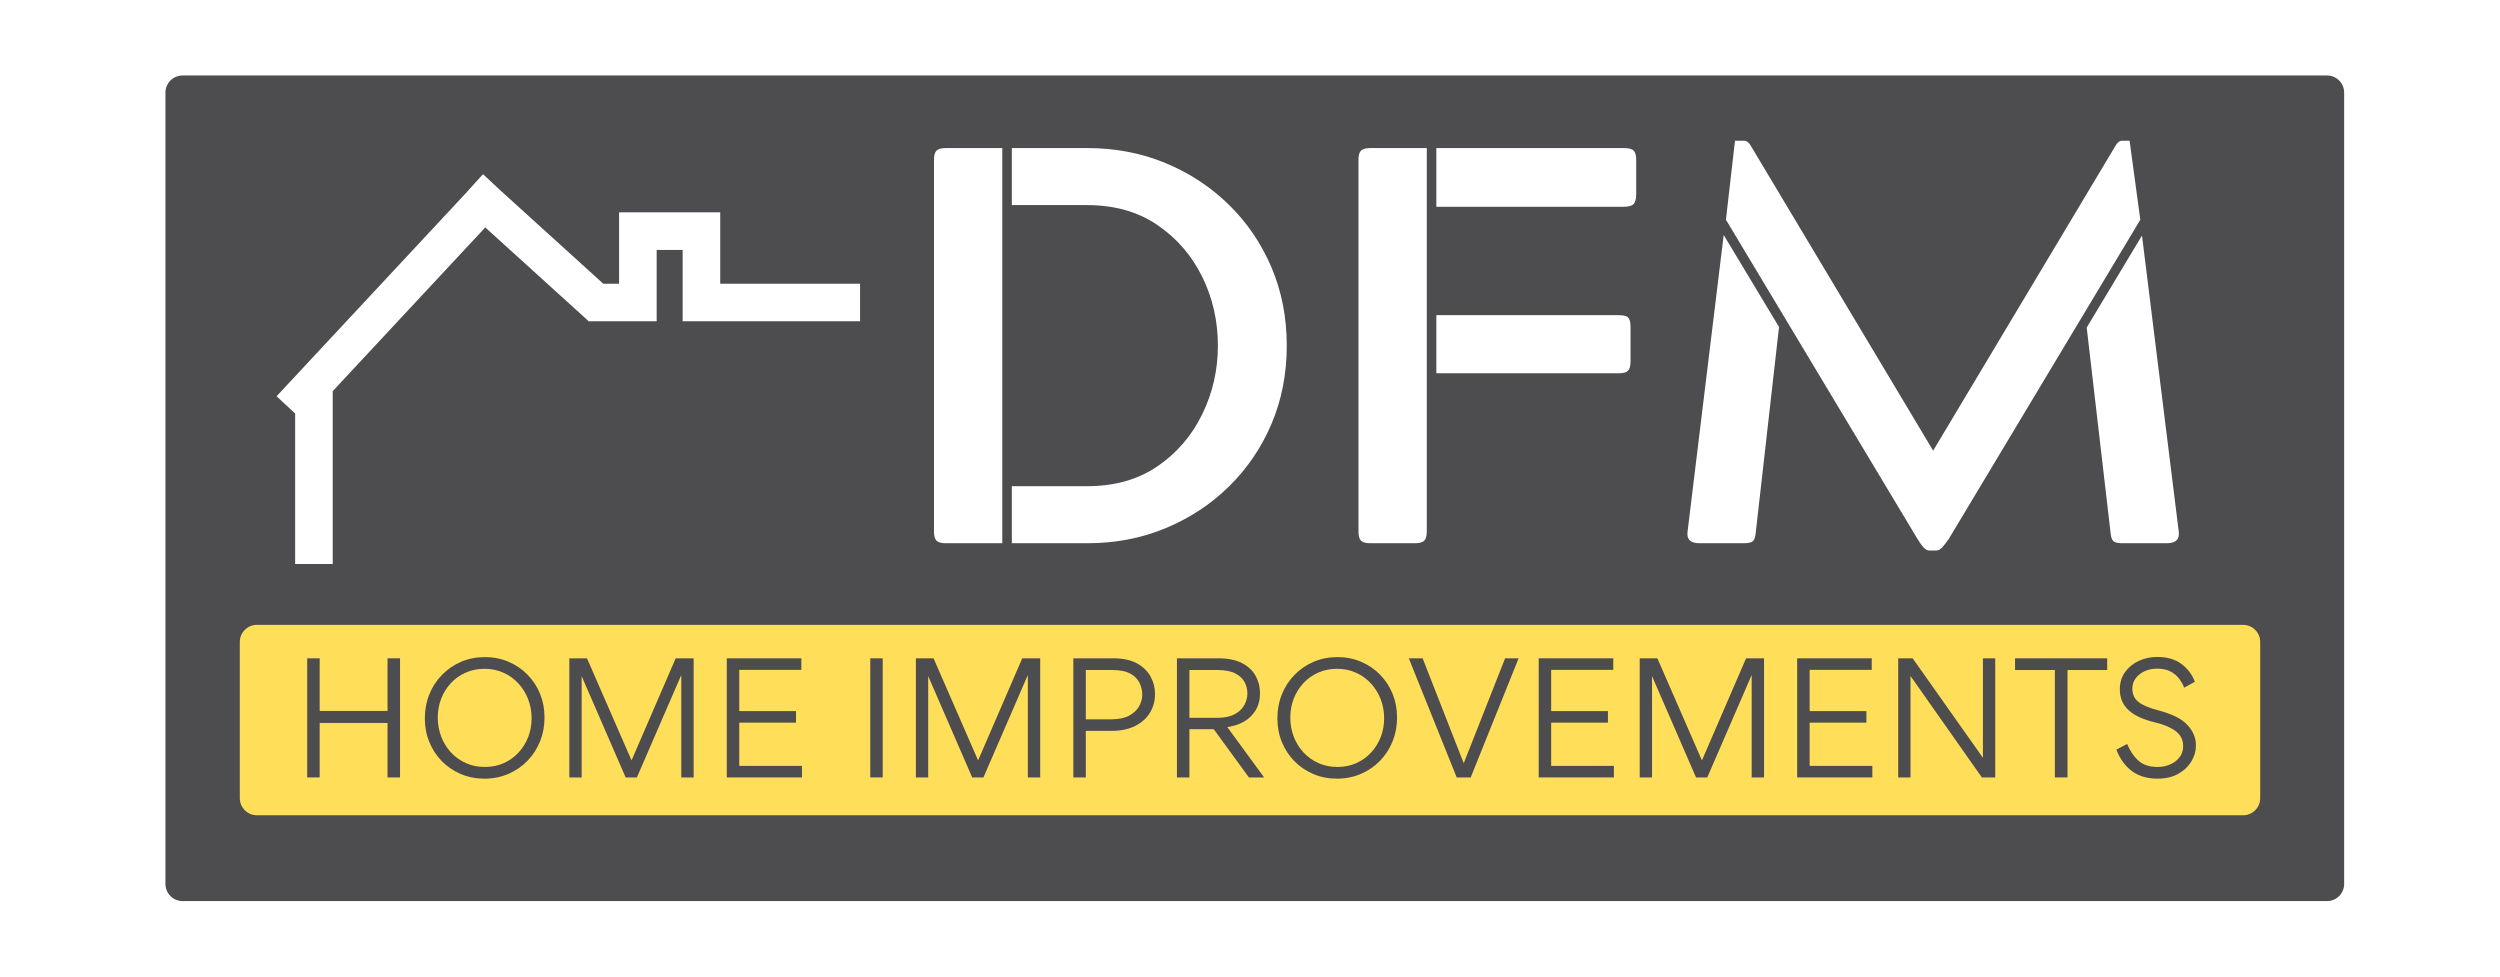
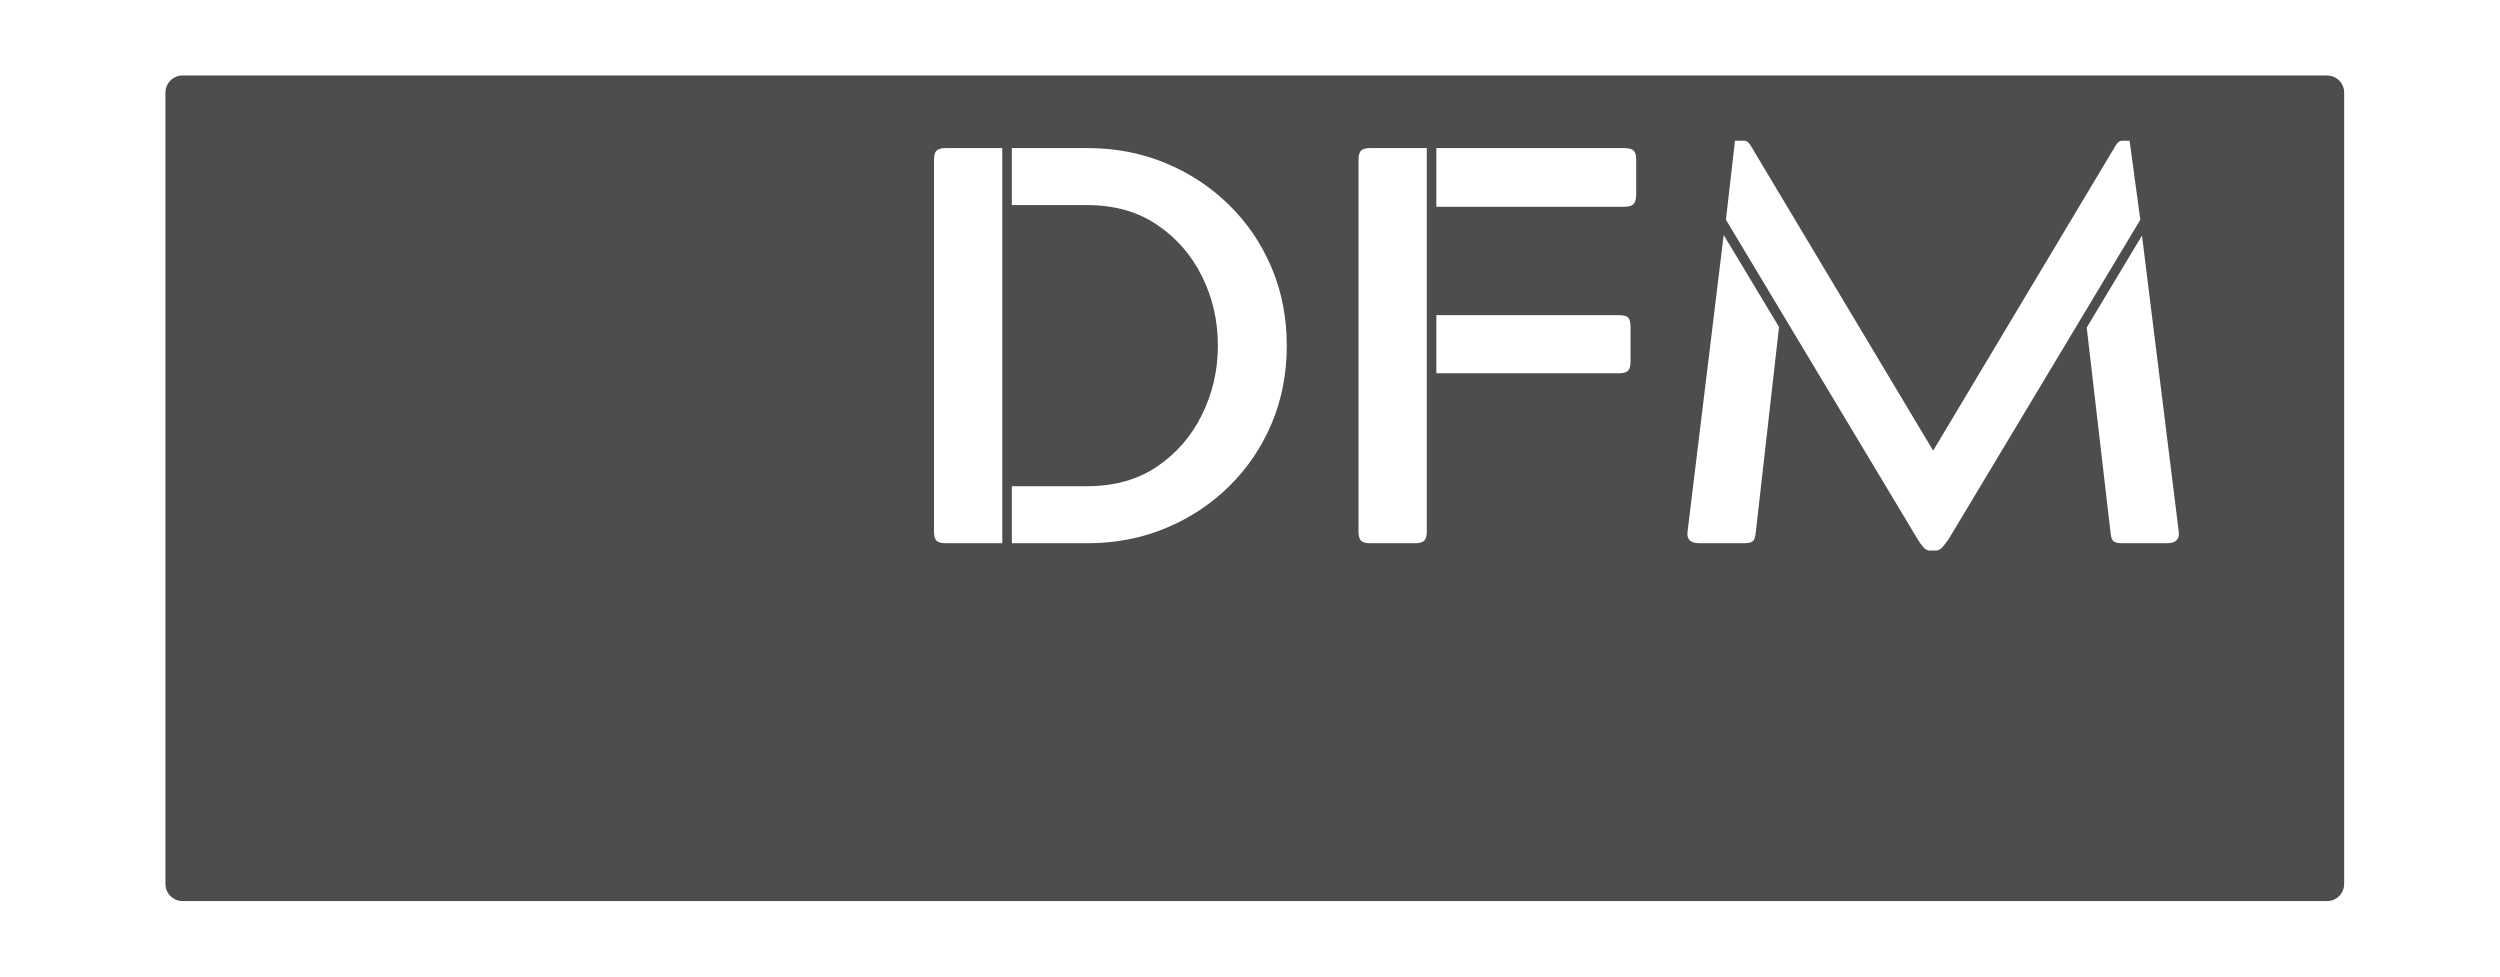
<svg xmlns="http://www.w3.org/2000/svg" version="1.2" preserveAspectRatio="xMidYMid meet" height="400" viewBox="0 0 768 300" zoomAndPan="magnify" width="1024">
  <defs>
    <clipPath id="13715b0497">
      <path d="M 50.824 23.191 L 720.527 23.191 L 720.527 276.809 L 50.824 276.809 Z M 50.824 23.191" />
    </clipPath>
    <clipPath id="63f05ded37">
      <path d="M 56.074 23.191 L 714.875 23.191 C 717.773 23.191 720.125 25.543 720.125 28.441 L 720.125 271.559 C 720.125 274.457 717.773 276.809 714.875 276.809 L 56.074 276.809 C 53.176 276.809 50.824 274.457 50.824 271.559 L 50.824 28.441 C 50.824 25.543 53.176 23.191 56.074 23.191 Z M 56.074 23.191" />
    </clipPath>
    <clipPath id="e32d3cc776">
      <path d="M 73.668 191.957 L 694.441 191.957 L 694.441 250.449 L 73.668 250.449 Z M 73.668 191.957" />
    </clipPath>
    <clipPath id="cc563397ca">
      <path d="M 78.918 191.957 L 689.082 191.957 C 691.98 191.957 694.332 194.309 694.332 197.207 L 694.332 245.199 C 694.332 248.098 691.98 250.449 689.082 250.449 L 78.918 250.449 C 76.02 250.449 73.668 248.098 73.668 245.199 L 73.668 197.207 C 73.668 194.309 76.02 191.957 78.918 191.957 Z M 78.918 191.957" />
    </clipPath>
    <clipPath id="4ad4fbdddf">
      <path d="M 84.969 53.578 L 264.219 53.578 L 264.219 173.578 L 84.969 173.578 Z M 84.969 53.578" />
    </clipPath>
  </defs>
  <g id="05e38110ad">
    <rect style="fill:#ffffff;fill-opacity:1;stroke:none;" height="300" y="0" width="768" x="0" />
-     <rect style="fill:#ffffff;fill-opacity:1;stroke:none;" height="300" y="0" width="768" x="0" />
    <g clip-path="url(#13715b0497)" clip-rule="nonzero">
      <g clip-path="url(#63f05ded37)" clip-rule="nonzero">
        <path d="M 50.824 23.191 L 720.527 23.191 L 720.527 276.809 L 50.824 276.809 Z M 50.824 23.191" style="stroke:none;fill-rule:nonzero;fill:#4d4d4f;fill-opacity:1;" />
      </g>
    </g>
    <g clip-path="url(#e32d3cc776)" clip-rule="nonzero">
      <g clip-path="url(#cc563397ca)" clip-rule="nonzero">
-         <path d="M 73.668 191.957 L 694.441 191.957 L 694.441 250.449 L 73.668 250.449 Z M 73.668 191.957" style="stroke:none;fill-rule:nonzero;fill:#ffde59;fill-opacity:1;" />
-       </g>
+         </g>
    </g>
    <g clip-path="url(#4ad4fbdddf)" clip-rule="nonzero">
-       <path d="M 153.992 58.738 L 185.328 87.16 L 190.184 87.16 L 190.184 65.227 L 221.254 65.227 L 221.254 87.16 L 264.215 87.16 L 264.215 98.703 L 209.711 98.703 L 209.711 76.77 L 201.727 76.77 L 201.727 98.703 L 180.953 98.703 L 180.918 98.746 L 180.871 98.703 L 180.754 98.703 L 180.754 98.598 L 149.074 69.863 L 102.215 120.152 L 102.215 173.262 L 90.668 173.262 L 90.668 127.035 L 84.969 121.723 L 142.785 59.68 L 148.312 53.586 L 148.395 53.66 L 148.465 53.586 Z M 153.992 58.738" style="stroke:none;fill-rule:evenodd;fill:#ffffff;fill-opacity:1;" />
-     </g>
+       </g>
    <g style="fill:#4d4d4f;fill-opacity:1;">
      <g transform="translate(89.283, 238.828)">
        <path d="M 8.922 0 L 5.094 0 L 5.094 -36.594 L 8.922 -36.594 L 8.922 -20.422 L 29.766 -20.422 L 29.766 -36.594 L 33.609 -36.594 L 33.609 0 L 29.766 0 L 29.766 -16.734 L 8.922 -16.734 Z M 8.922 0" style="stroke:none" />
      </g>
    </g>
    <g style="fill:#4d4d4f;fill-opacity:1;">
      <g transform="translate(127.979, 238.828)">
        <path d="M 39.297 -18.406 C 39.297 -15.789 38.836 -13.348 37.922 -11.078 C 37.004 -8.805 35.711 -6.812 34.047 -5.094 C 32.379 -3.383 30.422 -2.047 28.172 -1.078 C 25.93 -0.109 23.488 0.375 20.844 0.375 C 18.227 0.375 15.805 -0.098 13.578 -1.047 C 11.348 -2.004 9.406 -3.32 7.75 -5 C 6.102 -6.688 4.82 -8.648 3.906 -10.891 C 2.988 -13.129 2.531 -15.555 2.531 -18.172 C 2.531 -20.797 2.988 -23.242 3.906 -25.516 C 4.82 -27.785 6.113 -29.773 7.781 -31.484 C 9.445 -33.203 11.398 -34.547 13.641 -35.516 C 15.891 -36.484 18.336 -36.969 20.984 -36.969 C 23.598 -36.969 26.02 -36.488 28.25 -35.531 C 30.477 -34.582 32.414 -33.266 34.062 -31.578 C 35.719 -29.898 37.004 -27.941 37.922 -25.703 C 38.836 -23.461 39.297 -21.031 39.297 -18.406 Z M 35.328 -18.172 C 35.328 -20.234 34.977 -22.176 34.281 -24 C 33.582 -25.82 32.582 -27.441 31.281 -28.859 C 29.988 -30.273 28.453 -31.379 26.672 -32.172 C 24.898 -32.973 22.957 -33.375 20.844 -33.375 C 18.758 -33.375 16.836 -32.984 15.078 -32.203 C 13.316 -31.422 11.797 -30.336 10.516 -28.953 C 9.234 -27.566 8.242 -25.977 7.547 -24.188 C 6.848 -22.395 6.5 -20.469 6.5 -18.406 C 6.5 -16.352 6.848 -14.406 7.547 -12.562 C 8.242 -10.727 9.238 -9.109 10.531 -7.703 C 11.832 -6.305 13.367 -5.207 15.141 -4.406 C 16.922 -3.613 18.867 -3.219 20.984 -3.219 C 23.098 -3.219 25.023 -3.609 26.766 -4.391 C 28.516 -5.172 30.031 -6.254 31.312 -7.641 C 32.594 -9.023 33.582 -10.613 34.281 -12.406 C 34.977 -14.195 35.328 -16.117 35.328 -18.172 Z M 35.328 -18.172" style="stroke:none" />
      </g>
    </g>
    <g style="fill:#4d4d4f;fill-opacity:1;">
      <g transform="translate(169.807, 238.828)">
        <path d="M 39.484 0 L 39.484 -31.359 L 39.438 -31.359 L 25.844 0 L 22.391 0 L 8.875 -31.125 L 8.875 0 L 5.094 0 L 5.094 -36.594 L 10.516 -36.594 L 24.203 -5.234 L 37.766 -36.594 L 43.281 -36.594 L 43.281 0 Z M 39.484 0" style="stroke:none" />
      </g>
    </g>
    <g style="fill:#4d4d4f;fill-opacity:1;">
      <g transform="translate(218.177, 238.828)">
        <path d="M 28 -33.047 L 8.922 -33.047 L 8.922 -20.375 L 26.359 -20.375 L 26.359 -16.828 L 8.922 -16.828 L 8.922 -3.547 L 28.188 -3.547 L 28.188 0 L 5.094 0 L 5.094 -36.594 L 28 -36.594 Z M 28 -33.047" style="stroke:none" />
      </g>
    </g>
    <g style="fill:#4d4d4f;fill-opacity:1;">
      <g transform="translate(249.209, 238.828)">
        <path d="" style="stroke:none" />
      </g>
    </g>
    <g style="fill:#4d4d4f;fill-opacity:1;">
      <g transform="translate(262.247, 238.828)">
        <path d="M 8.922 0 L 5.094 0 L 5.094 -36.594 L 8.922 -36.594 Z M 8.922 0" style="stroke:none" />
      </g>
    </g>
    <g style="fill:#4d4d4f;fill-opacity:1;">
      <g transform="translate(276.268, 238.828)">
        <path d="M 39.484 0 L 39.484 -31.359 L 39.438 -31.359 L 25.844 0 L 22.391 0 L 8.875 -31.125 L 8.875 0 L 5.094 0 L 5.094 -36.594 L 10.516 -36.594 L 24.203 -5.234 L 37.766 -36.594 L 43.281 -36.594 L 43.281 0 Z M 39.484 0" style="stroke:none" />
      </g>
    </g>
    <g style="fill:#4d4d4f;fill-opacity:1;">
      <g transform="translate(324.638, 238.828)">
-         <path d="M 5.094 0 L 5.094 -36.594 L 17.344 -36.594 C 20.332 -36.594 22.77 -36.07 24.656 -35.031 C 26.539 -33.988 27.93 -32.633 28.828 -30.969 C 29.734 -29.301 30.188 -27.516 30.188 -25.609 C 30.188 -23.555 29.68 -21.672 28.672 -19.953 C 27.66 -18.242 26.148 -16.875 24.141 -15.844 C 22.129 -14.812 19.645 -14.297 16.688 -14.297 L 8.922 -14.297 L 8.922 0 Z M 8.922 -17.859 L 16.828 -17.859 C 19.066 -17.859 20.879 -18.238 22.266 -19 C 23.648 -19.758 24.66 -20.711 25.297 -21.859 C 25.941 -23.016 26.266 -24.219 26.266 -25.469 C 26.266 -26.688 25.988 -27.867 25.438 -29.016 C 24.895 -30.172 23.953 -31.125 22.609 -31.875 C 21.273 -32.625 19.41 -33 17.016 -33 L 8.922 -33 Z M 8.922 -17.859" style="stroke:none" />
-       </g>
+         </g>
    </g>
    <g style="fill:#4d4d4f;fill-opacity:1;">
      <g transform="translate(356.464, 238.828)">
        <path d="M 8.922 -14.812 L 8.922 0 L 5.094 0 L 5.094 -36.594 L 17.766 -36.594 C 20.754 -36.594 23.191 -36.102 25.078 -35.125 C 26.961 -34.145 28.352 -32.844 29.25 -31.219 C 30.156 -29.594 30.609 -27.832 30.609 -25.938 C 30.609 -23.852 30.148 -22.066 29.234 -20.578 C 28.316 -19.098 27.102 -17.938 25.594 -17.094 C 24.082 -16.258 22.406 -15.719 20.562 -15.469 L 31.875 0 L 27.203 0 L 16.406 -14.812 Z M 8.922 -18.312 L 17.438 -18.312 C 19.645 -18.312 21.43 -18.676 22.797 -19.406 C 24.172 -20.145 25.172 -21.086 25.797 -22.234 C 26.422 -23.391 26.734 -24.578 26.734 -25.797 C 26.734 -27.016 26.453 -28.164 25.891 -29.25 C 25.328 -30.344 24.375 -31.238 23.031 -31.938 C 21.695 -32.645 19.863 -33 17.531 -33 L 8.922 -33 Z M 8.922 -18.312" style="stroke:none" />
      </g>
    </g>
    <g style="fill:#4d4d4f;fill-opacity:1;">
      <g transform="translate(389.879, 238.828)">
        <path d="M 39.297 -18.406 C 39.297 -15.789 38.836 -13.348 37.922 -11.078 C 37.004 -8.805 35.711 -6.812 34.047 -5.094 C 32.379 -3.383 30.422 -2.047 28.172 -1.078 C 25.93 -0.109 23.488 0.375 20.844 0.375 C 18.227 0.375 15.805 -0.098 13.578 -1.047 C 11.348 -2.004 9.406 -3.32 7.75 -5 C 6.102 -6.688 4.82 -8.648 3.906 -10.891 C 2.988 -13.129 2.531 -15.555 2.531 -18.172 C 2.531 -20.797 2.988 -23.242 3.906 -25.516 C 4.82 -27.785 6.113 -29.773 7.781 -31.484 C 9.445 -33.203 11.398 -34.547 13.641 -35.516 C 15.891 -36.484 18.336 -36.969 20.984 -36.969 C 23.598 -36.969 26.02 -36.488 28.25 -35.531 C 30.477 -34.582 32.414 -33.266 34.062 -31.578 C 35.719 -29.898 37.004 -27.941 37.922 -25.703 C 38.836 -23.461 39.297 -21.031 39.297 -18.406 Z M 35.328 -18.172 C 35.328 -20.234 34.977 -22.176 34.281 -24 C 33.582 -25.82 32.582 -27.441 31.281 -28.859 C 29.988 -30.273 28.453 -31.379 26.672 -32.172 C 24.898 -32.973 22.957 -33.375 20.844 -33.375 C 18.758 -33.375 16.836 -32.984 15.078 -32.203 C 13.316 -31.422 11.797 -30.336 10.516 -28.953 C 9.234 -27.566 8.242 -25.977 7.547 -24.188 C 6.848 -22.395 6.5 -20.469 6.5 -18.406 C 6.5 -16.352 6.848 -14.406 7.547 -12.562 C 8.242 -10.727 9.238 -9.109 10.531 -7.703 C 11.832 -6.305 13.367 -5.207 15.141 -4.406 C 16.922 -3.613 18.867 -3.219 20.984 -3.219 C 23.098 -3.219 25.023 -3.609 26.766 -4.391 C 28.516 -5.172 30.031 -6.254 31.312 -7.641 C 32.594 -9.023 33.582 -10.613 34.281 -12.406 C 34.977 -14.195 35.328 -16.117 35.328 -18.172 Z M 35.328 -18.172" style="stroke:none" />
      </g>
    </g>
    <g style="fill:#4d4d4f;fill-opacity:1;">
      <g transform="translate(431.707, 238.828)">
        <path d="M 1.078 -36.594 L 5.328 -36.594 L 17.953 -4.344 L 30.656 -36.594 L 34.812 -36.594 L 20.094 0 L 15.797 0 Z M 1.078 -36.594" style="stroke:none" />
      </g>
    </g>
    <g style="fill:#4d4d4f;fill-opacity:1;">
      <g transform="translate(467.599, 238.828)">
        <path d="M 28 -33.047 L 8.922 -33.047 L 8.922 -20.375 L 26.359 -20.375 L 26.359 -16.828 L 8.922 -16.828 L 8.922 -3.547 L 28.188 -3.547 L 28.188 0 L 5.094 0 L 5.094 -36.594 L 28 -36.594 Z M 28 -33.047" style="stroke:none" />
      </g>
    </g>
    <g style="fill:#4d4d4f;fill-opacity:1;">
      <g transform="translate(498.63, 238.828)">
        <path d="M 39.484 0 L 39.484 -31.359 L 39.438 -31.359 L 25.844 0 L 22.391 0 L 8.875 -31.125 L 8.875 0 L 5.094 0 L 5.094 -36.594 L 10.516 -36.594 L 24.203 -5.234 L 37.766 -36.594 L 43.281 -36.594 L 43.281 0 Z M 39.484 0" style="stroke:none" />
      </g>
    </g>
    <g style="fill:#4d4d4f;fill-opacity:1;">
      <g transform="translate(547, 238.828)">
        <path d="M 28 -33.047 L 8.922 -33.047 L 8.922 -20.375 L 26.359 -20.375 L 26.359 -16.828 L 8.922 -16.828 L 8.922 -3.547 L 28.188 -3.547 L 28.188 0 L 5.094 0 L 5.094 -36.594 L 28 -36.594 Z M 28 -33.047" style="stroke:none" />
      </g>
    </g>
    <g style="fill:#4d4d4f;fill-opacity:1;">
      <g transform="translate(578.032, 238.828)">
-         <path d="M 34.906 0 L 30.797 0 L 8.875 -31.172 L 8.875 0 L 5.094 0 L 5.094 -36.594 L 9.531 -36.594 L 31.125 -6.031 L 31.125 -36.594 L 34.906 -36.594 Z M 34.906 0" style="stroke:none" />
-       </g>
+         </g>
    </g>
    <g style="fill:#4d4d4f;fill-opacity:1;">
      <g transform="translate(618.037, 238.828)">
        <path d="M 13.219 -33 L 0.984 -33 L 0.984 -36.594 L 29.297 -36.594 L 29.297 -33 L 17.109 -33 L 17.109 0 L 13.219 0 Z M 13.219 -33" style="stroke:none" />
      </g>
    </g>
    <g style="fill:#4d4d4f;fill-opacity:1;">
      <g transform="translate(647.853, 238.828)">
        <path d="M 14.953 0.375 C 11.742 0.375 9.094 -0.414 7 -2 C 4.914 -3.594 3.348 -5.773 2.297 -8.547 L 5.609 -10.281 C 6.484 -8.164 7.633 -6.457 9.062 -5.156 C 10.5 -3.863 12.461 -3.219 14.953 -3.219 C 16.391 -3.219 17.695 -3.484 18.875 -4.016 C 20.062 -4.547 21.016 -5.285 21.734 -6.234 C 22.453 -7.191 22.812 -8.305 22.812 -9.578 C 22.812 -11.516 22.066 -13.051 20.578 -14.188 C 19.098 -15.32 17.004 -16.219 14.297 -16.875 C 10.523 -17.77 7.758 -19.047 6 -20.703 C 4.238 -22.359 3.359 -24.461 3.359 -27.016 C 3.359 -29.098 3.895 -30.883 4.969 -32.375 C 6.051 -33.875 7.461 -35.02 9.203 -35.812 C 10.953 -36.613 12.836 -37.016 14.859 -37.016 C 17.91 -37.016 20.395 -36.289 22.312 -34.844 C 24.227 -33.395 25.594 -31.578 26.406 -29.391 L 23.141 -27.578 C 22.734 -28.598 22.188 -29.551 21.5 -30.438 C 20.812 -31.332 19.922 -32.051 18.828 -32.594 C 17.742 -33.145 16.391 -33.422 14.766 -33.422 C 13.461 -33.422 12.234 -33.172 11.078 -32.672 C 9.922 -32.172 8.984 -31.453 8.266 -30.516 C 7.555 -29.578 7.203 -28.473 7.203 -27.203 C 7.203 -25.547 7.816 -24.219 9.047 -23.219 C 10.273 -22.227 12.258 -21.375 15 -20.656 C 16.969 -20.156 18.742 -19.531 20.328 -18.781 C 21.922 -18.039 23.211 -17.125 24.203 -16.031 C 24.984 -15.188 25.598 -14.25 26.047 -13.219 C 26.504 -12.195 26.734 -11.078 26.734 -9.859 C 26.734 -8.086 26.254 -6.422 25.297 -4.859 C 24.348 -3.305 23 -2.047 21.25 -1.078 C 19.508 -0.109 17.41 0.375 14.953 0.375 Z M 14.953 0.375" style="stroke:none" />
      </g>
    </g>
    <g style="fill:#ffffff;fill-opacity:1;">
      <g transform="translate(271.823, 166.88)">
        <path d="M 62.078 -103.875 L 39.016 -103.875 L 39.016 -121.391 L 62.266 -121.391 C 70.816 -121.391 78.789 -119.859 86.188 -116.797 C 93.594 -113.734 100.098 -109.457 105.703 -103.969 C 111.305 -98.477 115.664 -92.062 118.781 -84.719 C 121.906 -77.375 123.469 -69.367 123.469 -60.703 C 123.469 -52.023 121.906 -44.016 118.781 -36.672 C 115.664 -29.336 111.305 -22.922 105.703 -17.422 C 100.098 -11.93 93.594 -7.656 86.188 -4.594 C 78.789 -1.531 70.816 0 62.266 0 L 39.016 0 L 39.016 -17.516 L 62.078 -17.516 C 70.523 -17.516 77.723 -19.535 83.672 -23.578 C 89.629 -27.629 94.223 -32.945 97.453 -39.531 C 100.691 -46.125 102.312 -53.18 102.312 -60.703 C 102.312 -68.328 100.691 -75.406 97.453 -81.938 C 94.223 -88.469 89.629 -93.754 83.672 -97.797 C 77.723 -101.848 70.523 -103.875 62.078 -103.875 Z M 36.078 0 L 18.734 0 C 17.348 0 16.395 -0.258 15.875 -0.781 C 15.352 -1.301 15.094 -2.254 15.094 -3.641 L 15.094 -117.75 C 15.094 -119.133 15.352 -120.086 15.875 -120.609 C 16.395 -121.129 17.348 -121.391 18.734 -121.391 L 36.078 -121.391 Z M 36.078 0" style="stroke:none" />
      </g>
    </g>
    <g style="fill:#ffffff;fill-opacity:1;">
      <g transform="translate(402.232, 166.88)">
        <path d="M 32.438 0 L 18.734 0 C 17.348 0 16.395 -0.258 15.875 -0.781 C 15.352 -1.301 15.094 -2.254 15.094 -3.641 L 15.094 -117.75 C 15.094 -119.133 15.352 -120.086 15.875 -120.609 C 16.395 -121.129 17.348 -121.391 18.734 -121.391 L 36.078 -121.391 L 36.078 -3.641 C 36.078 -2.254 35.816 -1.301 35.297 -0.781 C 34.773 -0.258 33.82 0 32.438 0 Z M 100.406 -117.75 L 100.406 -107.172 C 100.406 -105.785 100.145 -104.801 99.625 -104.219 C 99.102 -103.645 98.094 -103.359 96.594 -103.359 L 39.016 -103.359 L 39.016 -121.391 L 96.594 -121.391 C 98.094 -121.391 99.102 -121.129 99.625 -120.609 C 100.145 -120.086 100.406 -119.133 100.406 -117.75 Z M 98.672 -66.422 L 98.672 -55.844 C 98.672 -54.457 98.41 -53.504 97.891 -52.984 C 97.367 -52.461 96.414 -52.203 95.031 -52.203 L 39.016 -52.203 L 39.016 -70.062 L 95.031 -70.062 C 96.539 -70.062 97.523 -69.801 97.984 -69.281 C 98.441 -68.758 98.672 -67.805 98.672 -66.422 Z M 98.672 -66.422" style="stroke:none" />
      </g>
    </g>
    <g style="fill:#ffffff;fill-opacity:1;">
      <g transform="translate(508.535, 166.88)">
        <path d="M 85.328 -28.438 L 141.344 -122.094 C 141.914 -123.133 142.609 -123.656 143.422 -123.656 L 145.672 -123.656 L 148.969 -99.375 L 90.172 -1.391 C 89.367 -0.234 88.676 0.66 88.094 1.297 C 87.52 1.93 86.883 2.25 86.188 2.25 L 84.281 2.25 C 83.594 2.25 82.957 1.93 82.375 1.297 C 81.801 0.66 81.164 -0.234 80.469 -1.391 L 21.672 -99.375 L 24.453 -123.656 L 27.234 -123.656 C 28.035 -123.656 28.727 -123.133 29.312 -122.094 Z M 27.234 0 L 13.531 0 C 10.75 0 9.535 -1.211 9.891 -3.641 L 20.984 -94.688 L 37.984 -66.422 L 30.875 -3.641 C 30.758 -2.141 30.469 -1.156 30 -0.688 C 29.539 -0.227 28.617 0 27.234 0 Z M 139.781 -3.641 L 132.5 -66.25 L 149.484 -94.516 L 160.766 -3.641 C 161.109 -1.211 159.895 0 157.125 0 L 143.422 0 C 142.035 0 141.109 -0.227 140.641 -0.688 C 140.18 -1.156 139.895 -2.141 139.781 -3.641 Z M 139.781 -3.641" style="stroke:none" />
      </g>
    </g>
  </g>
</svg>